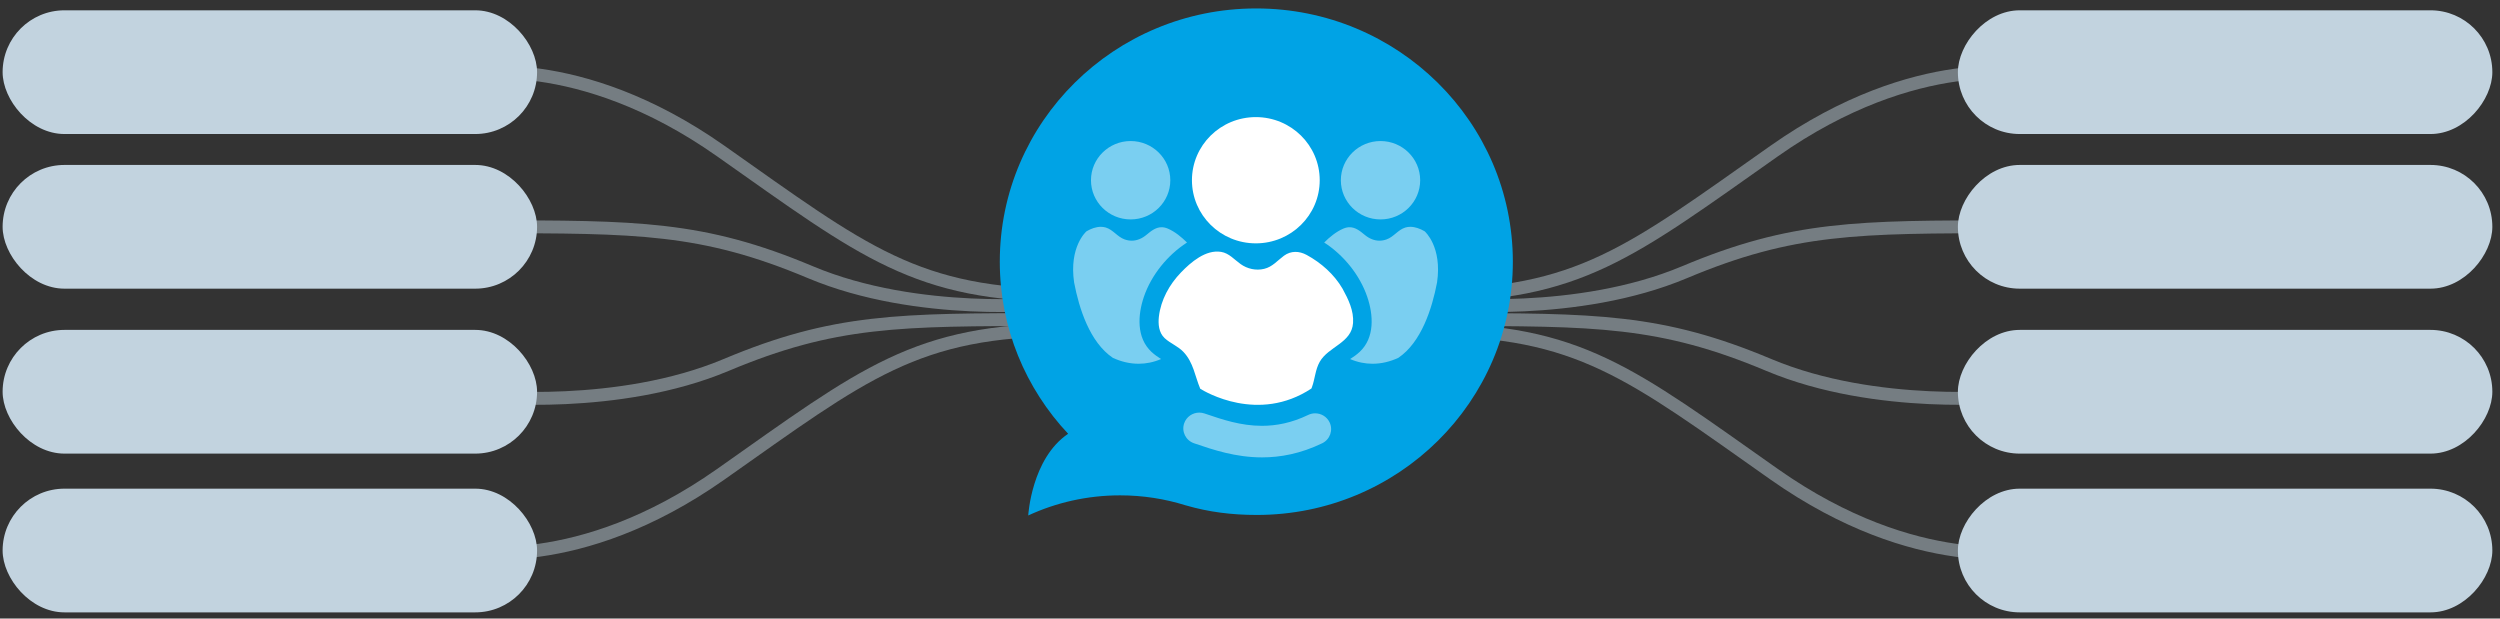
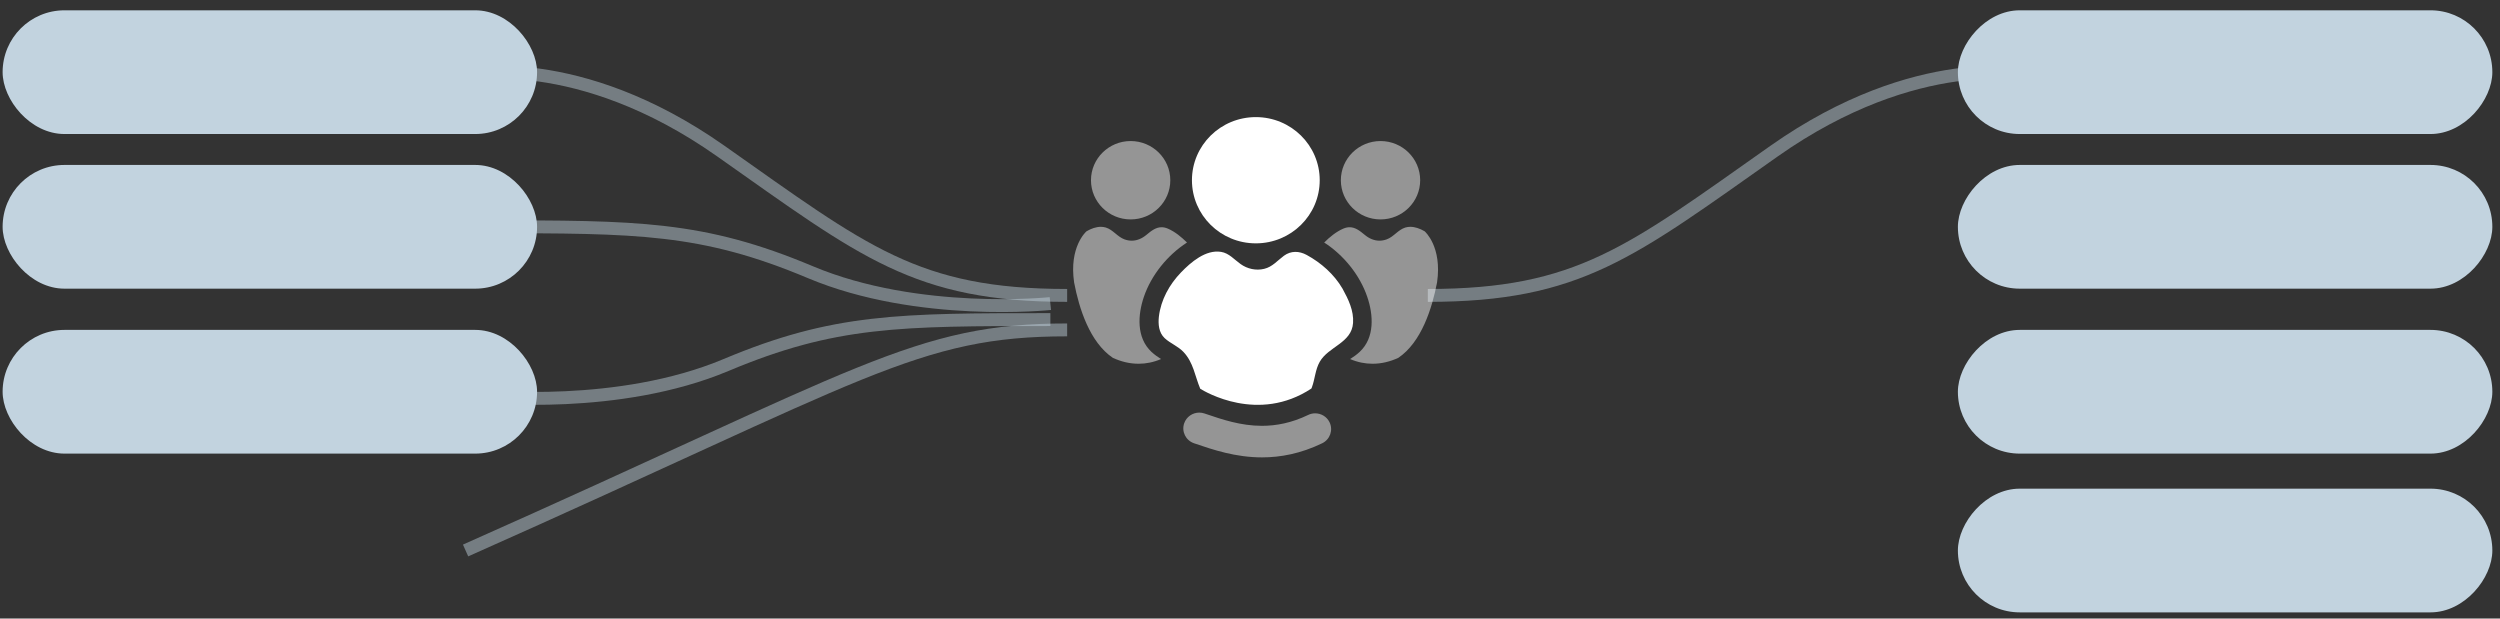
<svg xmlns="http://www.w3.org/2000/svg" width="194px" height="48px" viewBox="0 0 194 48" version="1.1">
  <rect x="0" y="0" width="194" height="48" fill="#333333" stroke="none" />
  <title>Group 4</title>
  <desc>Created with Sketch.</desc>
  <defs />
  <g id="Website" stroke="none" stroke-width="1" fill="none" fill-rule="evenodd">
    <g id="Desktop-HD-Copy-15" transform="translate(-317, -1479)">
      <g id="Group-4" transform="translate(317, 1479)">
        <path d="M36.129,5.806 C36.129,5.806 44.814,3.893 55.932,11.721 C67.051,19.548 71.078,22.924 82.81,22.924" id="Path-4" stroke-opacity="0.464" stroke="#C2D3DF" />
        <path d="M37.726,17.758 C37.726,17.758 47.972,16.672 56.347,20.192 C64.722,23.712 69.777,23.714 81.509,23.714" id="Path-4" stroke-opacity="0.464" stroke="#C2D3DF" transform="translate(59.617, 20.657) scale(-1, -1) translate(-59.617, -20.657) " />
        <path d="M37.726,24.958 C37.726,24.958 47.972,23.872 56.347,27.392 C64.722,30.912 69.777,30.914 81.509,30.914" id="Path-4" stroke-opacity="0.464" stroke="#C2D3DF" transform="translate(59.617, 27.857) scale(1, -1) translate(-59.617, -27.857) " />
-         <path d="M36.129,25.806 C36.129,25.806 44.814,23.893 55.932,31.721 C67.051,39.548 71.078,42.924 82.81,42.924" id="Path-4" stroke-opacity="0.464" stroke="#C2D3DF" transform="translate(59.47, 34.262) scale(1, -1) translate(-59.47, -34.262) " />
+         <path d="M36.129,25.806 C67.051,39.548 71.078,42.924 82.81,42.924" id="Path-4" stroke-opacity="0.464" stroke="#C2D3DF" transform="translate(59.47, 34.262) scale(1, -1) translate(-59.47, -34.262) " />
        <rect id="Rectangle-20-Copy-16" fill="#C2D3DF" x="0.203" y="0.8" width="41.474" height="9.6" rx="4.8" />
        <rect id="Rectangle-20-Copy-17" fill="#C2D3DF" x="0.203" y="12.8" width="41.474" height="9.6" rx="4.8" />
        <rect id="Rectangle-20-Copy-18" fill="#C2D3DF" x="0.203" y="25.6" width="41.474" height="9.6" rx="4.8" />
-         <rect id="Rectangle-20-Copy-19" fill="#C2D3DF" x="0.203" y="37.92" width="41.474" height="9.6" rx="4.8" />
        <path d="M110.798,5.806 C110.798,5.806 119.483,3.893 130.602,11.721 C141.72,19.548 145.747,22.924 157.479,22.924" id="Path-4" stroke-opacity="0.464" stroke="#C2D3DF" transform="translate(134.139, 14.262) scale(-1, 1) translate(-134.139, -14.262) " />
-         <path d="M112.099,17.758 C112.099,17.758 122.345,16.672 130.72,20.192 C139.095,23.712 144.15,23.714 155.882,23.714" id="Path-4" stroke-opacity="0.464" stroke="#C2D3DF" transform="translate(133.991, 20.657) scale(1, -1) translate(-133.991, -20.657) " />
-         <path d="M112.099,24.958 C112.099,24.958 122.345,23.872 130.72,27.392 C139.095,30.912 144.15,30.914 155.882,30.914" id="Path-4" stroke-opacity="0.464" stroke="#C2D3DF" transform="translate(133.991, 27.857) scale(-1, -1) translate(-133.991, -27.857) " />
-         <path d="M110.798,25.806 C110.798,25.806 119.483,23.893 130.602,31.721 C141.72,39.548 145.747,42.924 157.479,42.924" id="Path-4" stroke-opacity="0.464" stroke="#C2D3DF" transform="translate(134.139, 34.262) scale(-1, -1) translate(-134.139, -34.262) " />
        <rect id="Rectangle-20-Copy-16" fill="#C2D3DF" transform="translate(172.668, 5.6) scale(-1, 1) translate(-172.668, -5.6) " x="151.93" y="0.8" width="41.474" height="9.6" rx="4.8" />
        <rect id="Rectangle-20-Copy-17" fill="#C2D3DF" transform="translate(172.668, 17.6) scale(-1, 1) translate(-172.668, -17.6) " x="151.93" y="12.8" width="41.474" height="9.6" rx="4.8" />
        <rect id="Rectangle-20-Copy-18" fill="#C2D3DF" transform="translate(172.668, 30.4) scale(-1, 1) translate(-172.668, -30.4) " x="151.93" y="25.6" width="41.474" height="9.6" rx="4.8" />
        <rect id="Rectangle-20-Copy-19" fill="#C2D3DF" transform="translate(172.668, 42.72) scale(-1, 1) translate(-172.668, -42.72) " x="151.93" y="37.92" width="41.474" height="9.6" rx="4.8" />
        <g id="Group" transform="translate(77.584, 0.32)">
-           <path d="M5.303,33.341 C2.012,29.836 0,25.144 0,19.987 C0,9.134 8.907,0.335 19.892,0.335 C30.88,0.335 39.813,9.134 39.813,19.987 C39.813,30.841 30.931,39.64 19.943,39.64 C18.002,39.64 16.205,39.412 14.445,38.899 L14.417,38.892 C12.811,38.391 11.104,38.119 9.333,38.119 C6.786,38.119 4.371,38.68 2.207,39.68 C2.207,39.68 2.453,35.264 5.303,33.341" id="Fill-1" fill="#00A3E5" />
          <path d="M19.869,18.564 C22.607,18.564 24.826,16.372 24.826,13.666 C24.826,10.96 22.607,8.767 19.869,8.767 C17.13,8.767 14.911,10.96 14.911,13.666 C14.911,16.372 17.13,18.564 19.869,18.564" id="Fill-4" fill="#FFFFFF" />
          <path d="M26.592,22.073 C25.943,20.966 24.942,20.078 23.815,19.464 C23.235,19.148 22.593,19.127 22.05,19.526 C21.546,19.897 21.154,20.392 20.513,20.543 C19.88,20.696 19.211,20.546 18.687,20.172 C18.205,19.83 17.787,19.322 17.17,19.225 C15.979,19.033 14.826,20.029 14.068,20.814 C13.162,21.75 12.499,22.949 12.346,24.248 C12.28,24.828 12.336,25.492 12.791,25.918 C13.234,26.331 13.819,26.537 14.247,26.985 C15.033,27.811 15.142,28.873 15.556,29.848 C15.92,30.076 20.061,32.549 24.178,29.831 L24.215,29.745 C24.461,29.092 24.477,28.372 24.826,27.758 C25.508,26.563 27.3,26.303 27.413,24.749 C27.483,23.791 27.045,22.897 26.592,22.073" id="Fill-5" fill="#FFFFFF" />
          <path d="M10.153,16.707 C8.455,16.707 7.076,15.346 7.076,13.666 C7.076,11.988 8.455,10.625 10.153,10.625 C11.855,10.625 13.232,11.988 13.232,13.666 C13.232,15.346 11.855,16.707 10.153,16.707" id="Fill-6" fill="#FFFFFF" opacity="0.48" />
          <path d="M10.773,27.907 C10.082,27.907 9.406,27.742 8.77,27.447 C6.982,26.238 6.152,23.622 5.767,21.596 C5.363,18.838 6.691,17.66 6.731,17.627 C7.089,17.418 7.473,17.281 7.841,17.281 C7.971,17.281 8.099,17.298 8.223,17.335 C8.788,17.505 9.125,18.057 9.683,18.257 C9.871,18.325 10.057,18.357 10.237,18.357 C10.653,18.357 11.042,18.187 11.385,17.9 C11.756,17.589 12.114,17.313 12.554,17.313 C12.702,17.313 12.858,17.344 13.028,17.415 C13.587,17.651 14.102,18.077 14.527,18.5 C13.01,19.479 11.761,21.02 11.182,22.713 C10.705,24.115 10.59,25.887 11.771,26.985 C11.703,26.922 11.592,26.819 11.591,26.819 C11.591,26.819 11.637,26.862 11.771,26.988 C11.809,27.022 11.824,27.035 11.824,27.035 C11.825,27.035 11.803,27.016 11.774,26.988 C11.999,27.197 12.253,27.379 12.514,27.542 C11.933,27.792 11.348,27.907 10.773,27.907" id="Fill-7" fill="#FFFFFF" opacity="0.48" />
          <path d="M29.545,16.707 C27.844,16.707 26.466,15.346 26.466,13.666 C26.466,11.988 27.844,10.625 29.545,10.625 C31.244,10.625 32.622,11.988 32.622,13.666 C32.622,15.346 31.244,16.707 29.545,16.707" id="Fill-8" fill="#FFFFFF" opacity="0.48" />
          <path d="M28.926,27.907 C28.35,27.907 27.764,27.792 27.184,27.542 C27.447,27.379 27.698,27.197 27.925,26.988 C27.895,27.016 27.874,27.035 27.874,27.035 C27.874,27.035 27.889,27.022 27.925,26.988 C28.039,26.881 28.089,26.834 28.102,26.822 C28.083,26.84 27.987,26.929 27.926,26.985 C29.109,25.887 28.994,24.115 28.514,22.713 C27.936,21.02 26.69,19.479 25.173,18.5 C25.595,18.077 26.112,17.651 26.671,17.415 C26.84,17.344 26.996,17.313 27.144,17.313 C27.582,17.313 27.94,17.589 28.313,17.9 C28.656,18.187 29.045,18.357 29.461,18.357 C29.642,18.357 29.827,18.325 30.017,18.257 C30.574,18.057 30.909,17.505 31.475,17.335 C31.599,17.298 31.726,17.281 31.857,17.281 C32.224,17.281 32.609,17.418 32.967,17.627 C33.005,17.66 34.335,18.838 33.932,21.596 C33.546,23.622 32.713,26.238 30.929,27.447 C30.293,27.742 29.616,27.907 28.926,27.907" id="Fill-9" fill="#FFFFFF" opacity="0.48" />
          <path d="M20.35,35.173 C18.289,35.173 16.531,34.574 15.18,34.114 L15.077,34.079 C14.43,33.861 14.086,33.164 14.309,32.525 C14.485,32.018 14.965,31.698 15.479,31.698 C15.613,31.698 15.749,31.72 15.883,31.765 L15.987,31.8 C17.252,32.231 18.7,32.724 20.342,32.724 C21.449,32.724 22.644,32.5 23.929,31.88 C24.104,31.794 24.29,31.754 24.473,31.754 C24.931,31.754 25.373,32.007 25.586,32.442 C25.885,33.048 25.631,33.782 25.015,34.079 C23.34,34.888 21.772,35.173 20.35,35.173" id="Fill-10" fill="#FFFFFF" opacity="0.48" />
        </g>
      </g>
    </g>
  </g>
</svg>